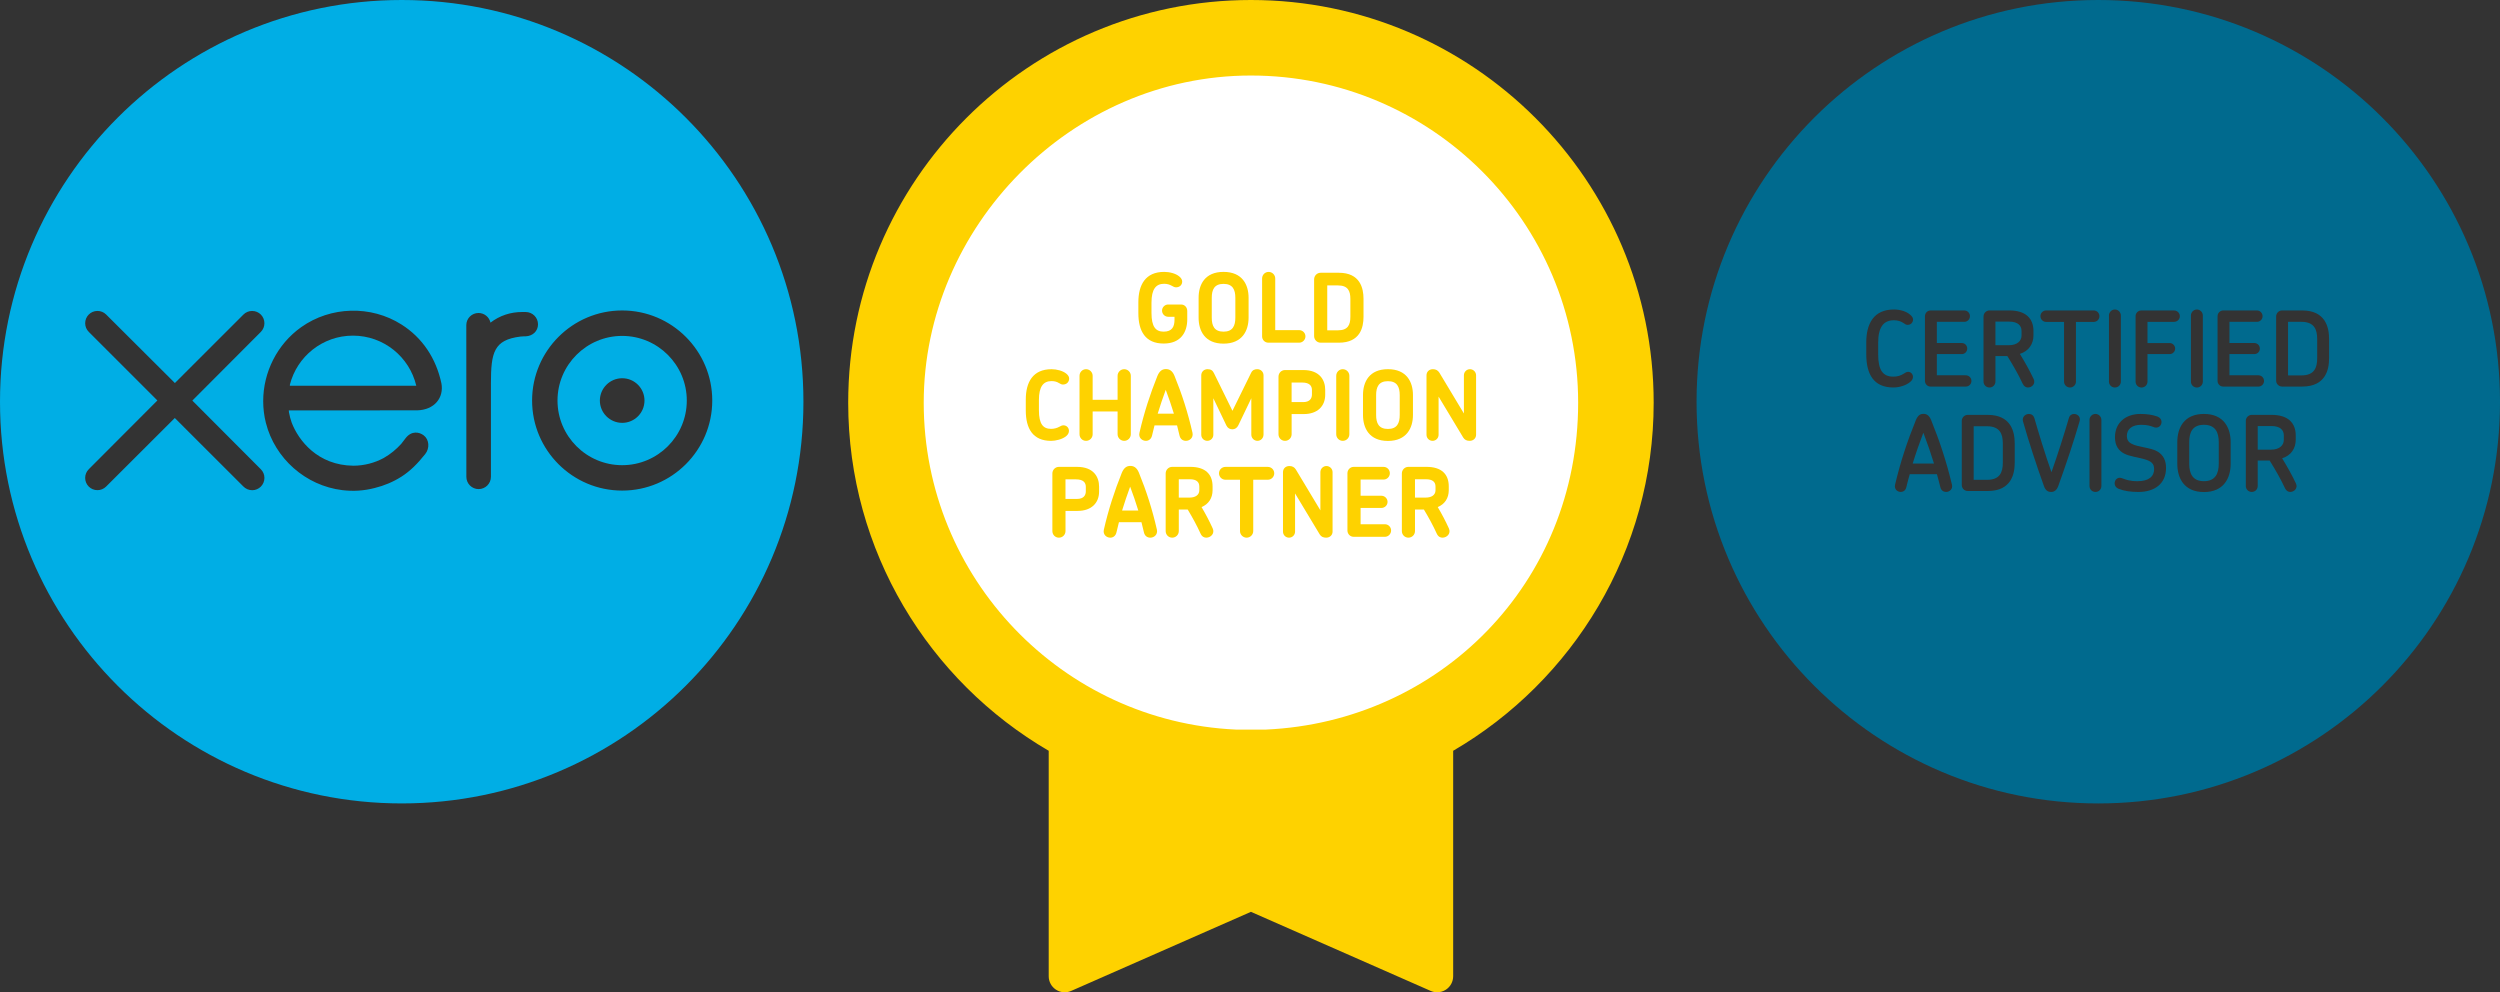
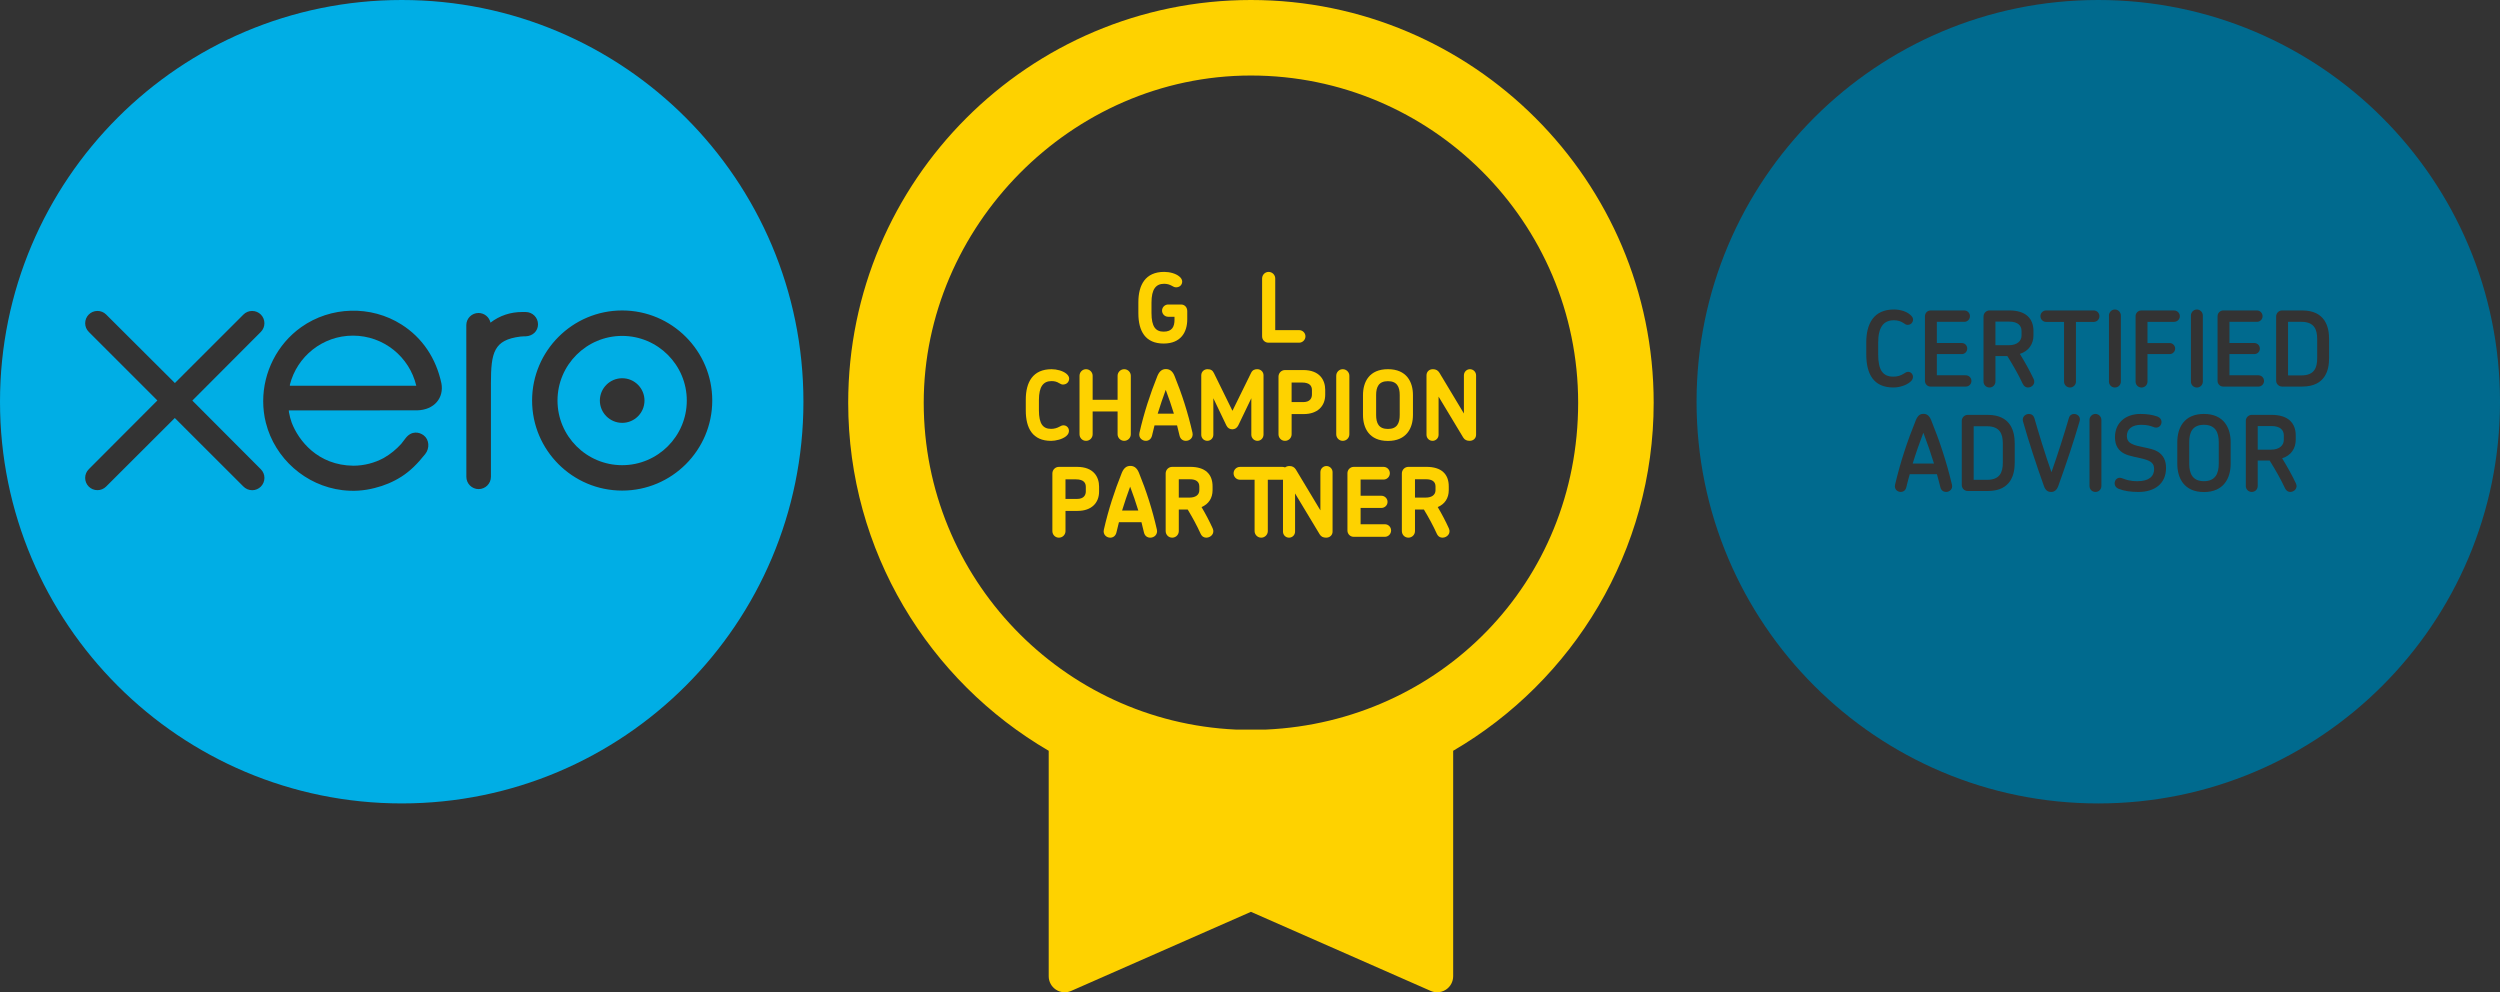
<svg xmlns="http://www.w3.org/2000/svg" id="Layer_1" data-name="Layer 1" viewBox="0 0 1829.23 726.05">
  <rect x="0" y="0" width="1829.23" height="726.05" fill="#333333" stroke="none" />
  <defs>
    <style>
      .cls-1 {
        fill: #fed200;
      }

      .cls-2 {
        fill: #00aee5;
      }

      .cls-3 {
        fill: #fff;
      }

      .cls-4 {
        isolation: isolate;
      }

      .cls-5 {
        fill: #006a8e;
      }
    </style>
  </defs>
-   <circle class="cls-3" cx="915.3" cy="293.93" r="244.07" />
  <path class="cls-1" d="M1209.98,294.68C1209.98,132.19,1077.79,0,915.3,0s-294.68,132.19-294.68,294.68c0,108.57,59.07,203.55,146.71,254.67v164.98c0,3.96,2,7.65,5.32,9.81,3.32,2.17,7.5,2.51,11.12.91l131.53-57.87,131.53,57.87c1.51.67,3.12.99,4.72.99,2.24,0,4.47-.64,6.4-1.9,3.32-2.16,5.32-5.85,5.32-9.81v-164.98c87.65-51.12,146.71-146.1,146.71-254.67ZM926.42,533.82h-22.24c-126.87-5.83-228.3-110.85-228.3-239.14s107.4-239.42,239.42-239.42,239.42,107.4,239.42,239.42-101.43,233.3-228.3,239.14Z" />
  <g class="cls-4">
    <path class="cls-1" d="M851.46,251.37c-13.41,0-18.53-9.05-18.53-22.25v-7.93c0-12.7,5.12-22.25,18.88-22.25,3.93,0,8.43,1.12,11.09,3.37,1.41,1.12,2.1,2.45,2.1,3.72,0,2.1-1.47,4.14-4.42,4.21-1.12,0-2.04-.42-3.3-1.19-1.41-.77-3.16-1.41-5.48-1.41-6.1,0-9.27,4-9.27,13.83v7.51c0,10.25,3.16,13.68,8.91,13.68,6.25,0,7.93-3.72,7.93-8.7v-2.18h-4.63c-2.45,0-4.49-2.03-4.49-4.49s2.04-4.49,4.49-4.49h9.4c2.67,0,4.56,2.04,4.56,4.84v6.04c0,9.2-4.56,17.69-17.27,17.69Z" />
-     <path class="cls-1" d="M895.26,251.44c-13.69,0-18.25-9.4-18.25-19.02v-14.53c0-9.61,4.56-18.95,18.25-18.95s18.32,9.34,18.32,18.95v14.53c0,9.62-4.7,19.02-18.32,19.02ZM903.89,217.89c0-5.9-1.89-10.18-8.63-10.18s-8.63,4.21-8.63,10.18v14.53c0,6.04,1.89,10.25,8.63,10.25s8.63-4.28,8.63-10.25v-14.53Z" />
    <path class="cls-1" d="M950.57,250.74h-22.53c-2.53,0-4.57-2.03-4.57-4.63v-42.32c0-2.67,2.11-4.84,4.77-4.84s4.84,2.17,4.84,4.84v37.76h17.48c2.53,0,4.63,2.04,4.63,4.57s-2.1,4.63-4.63,4.63Z" />
-     <path class="cls-1" d="M979.63,250.74h-13.33c-2.67,0-4.77-2.18-4.77-4.84v-41.48c0-2.67,2.11-4.84,4.77-4.84h13.33c15.58,0,18.04,11.3,18.04,19.02v13.19c0,7.79-2.45,18.95-18.04,18.95ZM988.06,218.73c0-5.96-1.83-9.89-9.13-9.89h-7.79v32.85h7.79c7.3,0,9.13-3.93,9.13-9.9v-13.06Z" />
  </g>
  <g class="cls-4">
    <path class="cls-1" d="M777.86,281.37c-1.05,0-1.76-.35-3.09-1.12-1.33-.85-3.02-1.41-5.33-1.41-6.1,0-9.27,4.07-9.27,13.83v7.51c0,10.25,3.16,13.61,8.91,13.61,2.18,0,4.28-.56,6.04-1.54,1.2-.7,2.04-1.05,3.02-1.05,2.18,0,4,1.69,4,4.07,0,1.27-.56,2.6-1.89,3.72-2.8,2.46-7.93,3.58-11.16,3.58-13.41,0-18.53-9.05-18.53-22.25v-7.93c0-12.7,5.12-22.25,18.88-22.25,3.79,0,8.28,1.19,10.81,3.29,1.41,1.12,2.04,2.39,2.04,3.58,0,2.11-1.47,4.28-4.42,4.35Z" />
    <path class="cls-1" d="M822.57,322.56c-2.67,0-4.84-2.18-4.84-4.84v-16.64h-18.25v16.64c0,2.67-2.11,4.84-4.84,4.84s-4.77-2.18-4.77-4.84v-42.74c0-2.67,2.11-4.84,4.77-4.84s4.84,2.17,4.84,4.84v17.54h18.25v-17.54c0-2.67,2.18-4.84,4.84-4.84s4.84,2.17,4.84,4.84v42.74c0,2.67-2.18,4.84-4.84,4.84Z" />
    <path class="cls-1" d="M867.7,322.56c-2.03,0-4-1.12-4.63-3.79-.56-2.53-1.19-5.06-1.83-7.51h-16.49c-.63,2.45-1.26,4.98-1.83,7.51-.63,2.59-2.52,3.79-4.49,3.79-2.74,0-5.55-2.25-4.7-5.9,3.37-14.74,7.79-28.29,13.12-41.55,1.75-4.21,4.07-5.06,6.24-5.06s4.64.85,6.32,5.06c5.41,13.26,9.76,26.81,13.12,41.55.77,3.65-2.03,5.9-4.84,5.9ZM852.97,285.22c-2.11,5.75-4.07,11.51-5.9,17.48h11.86c-1.83-5.97-3.79-11.72-5.97-17.48Z" />
    <path class="cls-1" d="M924.49,318.07c0,2.45-1.96,4.49-4.42,4.49s-4.49-2.04-4.49-4.49v-26.68l-9.54,19.87c-.92,1.89-2.53,2.87-4.35,2.87s-3.44-.91-4.35-2.8l-9.55-19.94v26.74c0,2.45-1.96,4.42-4.42,4.42s-4.42-1.97-4.42-4.42v-43.51c0-2.6,2.04-4.49,4.57-4.49,2.38,0,3.72.84,4.7,2.87l13.55,27.59,13.69-27.86c1.05-2.11,2.74-2.6,4.49-2.6,2.6,0,4.56,2.03,4.56,4.49v43.45Z" />
    <path class="cls-1" d="M953.98,302.98h-8.91v14.74c0,2.67-2.11,4.84-4.84,4.84s-4.77-2.18-4.77-4.84v-42.12c0-2.67,2.11-4.84,4.77-4.84h13.34c12.14,0,16.07,7.44,16.07,14.46v3.65c0,8.35-5.68,14.1-15.65,14.1ZM959.94,285.43c0-2.74-1.34-5.54-7.23-5.54h-7.65v14.32h8.49c4.84,0,6.39-2.74,6.39-5.55v-3.23Z" />
    <path class="cls-1" d="M982.48,322.56c-2.67,0-4.77-2.18-4.77-4.84v-42.74c0-2.67,2.11-4.84,4.77-4.84s4.84,2.17,4.84,4.84v42.74c0,2.67-2.11,4.84-4.84,4.84Z" />
    <path class="cls-1" d="M1015.54,322.63c-13.69,0-18.25-9.4-18.25-19.02v-14.53c0-9.61,4.56-18.95,18.25-18.95s18.31,9.34,18.31,18.95v14.53c0,9.62-4.7,19.02-18.31,19.02ZM1024.17,289.08c0-5.9-1.89-10.18-8.63-10.18s-8.64,4.21-8.64,10.18v14.53c0,6.04,1.9,10.25,8.64,10.25s8.63-4.28,8.63-10.25v-14.53Z" />
    <path class="cls-1" d="M1075.34,322.56c-2.1,0-3.65-.7-4.7-2.39l-18.04-29.97v27.94c0,2.45-1.97,4.42-4.42,4.42s-4.42-1.97-4.42-4.42v-43.51c0-2.46,1.76-4.49,4.7-4.49,2.11,0,3.65.84,4.7,2.52l17.97,29.9v-27.93c0-2.46,1.96-4.49,4.42-4.49s4.49,2.03,4.49,4.49v43.51c0,2.45-1.89,4.42-4.7,4.42Z" />
  </g>
  <g class="cls-4">
    <path class="cls-1" d="M788.53,373.83h-8.91v14.74c0,2.67-2.11,4.84-4.84,4.84s-4.77-2.18-4.77-4.84v-42.12c0-2.67,2.11-4.84,4.77-4.84h13.34c12.14,0,16.07,7.44,16.07,14.46v3.65c0,8.35-5.68,14.1-15.65,14.1ZM794.49,356.28c0-2.74-1.34-5.54-7.23-5.54h-7.65v14.32h8.49c4.84,0,6.39-2.74,6.39-5.55v-3.23Z" />
    <path class="cls-1" d="M841.66,393.41c-2.03,0-4-1.12-4.63-3.79-.56-2.53-1.19-5.06-1.83-7.51h-16.49c-.63,2.45-1.26,4.98-1.83,7.51-.63,2.59-2.52,3.79-4.49,3.79-2.74,0-5.55-2.25-4.7-5.9,3.37-14.74,7.79-28.29,13.12-41.55,1.75-4.21,4.07-5.06,6.24-5.06s4.64.85,6.32,5.06c5.41,13.26,9.76,26.81,13.12,41.55.77,3.65-2.03,5.9-4.84,5.9ZM826.92,356.07c-2.11,5.75-4.07,11.51-5.9,17.48h11.86c-1.83-5.97-3.79-11.72-5.97-17.48Z" />
    <path class="cls-1" d="M882.66,393.41c-1.61,0-3.16-.7-4.21-2.95-2.67-5.9-5.9-11.79-9.4-17.62h-6.53v15.72c0,2.67-2.11,4.84-4.84,4.84s-4.77-2.18-4.77-4.84v-42.12c0-2.67,2.11-4.84,4.77-4.84h13.27c10.8,0,16.28,5.19,16.28,14.32v2.74c0,5.82-2.95,10.25-8.07,12.35,3.02,5.13,5.75,10.31,8.14,15.58,1.76,3.79-1.47,6.81-4.63,6.81ZM877.53,355.94c0-3.44-2.38-5.26-6.81-5.26h-8.21v13.4h7.93c4,0,7.09-1.75,7.09-5.4v-2.74Z" />
-     <path class="cls-1" d="M927.65,351.02h-10.67v37.55c0,2.67-2.18,4.84-4.84,4.84s-4.84-2.18-4.84-4.84v-37.55h-10.67c-2.6,0-4.7-2.1-4.7-4.7s2.1-4.7,4.7-4.7h31.02c2.6,0,4.7,2.11,4.7,4.7s-2.11,4.7-4.7,4.7Z" />
+     <path class="cls-1" d="M927.65,351.02v37.55c0,2.67-2.18,4.84-4.84,4.84s-4.84-2.18-4.84-4.84v-37.55h-10.67c-2.6,0-4.7-2.1-4.7-4.7s2.1-4.7,4.7-4.7h31.02c2.6,0,4.7,2.11,4.7,4.7s-2.11,4.7-4.7,4.7Z" />
    <path class="cls-1" d="M970.33,393.41c-2.11,0-3.65-.7-4.7-2.39l-18.04-29.97v27.94c0,2.45-1.96,4.42-4.42,4.42s-4.42-1.97-4.42-4.42v-43.51c0-2.46,1.76-4.49,4.7-4.49,2.11,0,3.65.84,4.7,2.52l17.97,29.9v-27.93c0-2.46,1.96-4.49,4.42-4.49s4.49,2.03,4.49,4.49v43.51c0,2.45-1.89,4.42-4.7,4.42Z" />
    <path class="cls-1" d="M1013.29,392.78h-22.81c-2.53,0-4.57-2.03-4.57-4.63v-41.9c0-2.53,2.04-4.64,4.57-4.64h21.9c2.53,0,4.56,2.11,4.56,4.64s-2.03,4.63-4.56,4.63h-16.84v11.86h15.23c2.45,0,4.49,2.03,4.49,4.49s-2.04,4.42-4.49,4.42h-15.23v11.93h17.76c2.52,0,4.56,2.04,4.56,4.57s-2.04,4.63-4.56,4.63Z" />
    <path class="cls-1" d="M1055.48,393.41c-1.61,0-3.16-.7-4.21-2.95-2.67-5.9-5.9-11.79-9.4-17.62h-6.53v15.72c0,2.67-2.11,4.84-4.84,4.84s-4.77-2.18-4.77-4.84v-42.12c0-2.67,2.11-4.84,4.77-4.84h13.27c10.8,0,16.28,5.19,16.28,14.32v2.74c0,5.82-2.95,10.25-8.07,12.35,3.02,5.13,5.75,10.31,8.14,15.58,1.76,3.79-1.47,6.81-4.63,6.81ZM1050.35,355.94c0-3.44-2.38-5.26-6.81-5.26h-8.21v13.4h7.93c4,0,7.09-1.75,7.09-5.4v-2.74Z" />
  </g>
  <g>
    <path class="cls-2" d="M455.24,245.78c-26.09,0-47.32,21.22-47.32,47.3s21.23,47.29,47.32,47.29,47.28-21.21,47.28-47.29-21.23-47.3-47.28-47.3ZM455.26,309.4c-9.02,0-16.35-7.33-16.35-16.32s7.33-16.33,16.35-16.33,16.31,7.32,16.31,16.33-7.32,16.32-16.31,16.32Z" />
    <path class="cls-2" d="M293.94,0C131.61,0,0,131.61,0,293.94s131.61,293.92,293.94,293.92,293.92-131.6,293.92-293.92S456.27,0,293.94,0ZM184.48,358.67c-2.45,0-4.74-.98-6.52-2.82l-50.06-50-50.27,50.18c-1.71,1.69-3.95,2.62-6.35,2.62-4.94,0-8.97-4.01-8.97-8.97,0-2.42.95-4.7,2.72-6.43l50.12-50.23-50.15-50.14c-1.73-1.71-2.68-3.98-2.68-6.4,0-4.96,4.03-8.97,8.97-8.97,2.4,0,4.65.91,6.35,2.59l50.33,50.17,50.11-50.08c1.71-1.73,3.98-2.67,6.41-2.67,4.95,0,8.98,4.01,8.98,8.97,0,2.38-.92,4.63-2.59,6.33l-50.15,50.28,50.13,50.26c1.68,1.69,2.62,3.93,2.62,6.33,0,4.97-4.03,9-8.98,9ZM305.1,300.26s-88.4.01-93.8.01c.03.42.05.9.13,1.39.46,2.61,1.14,5.12,1.99,7.56,4.99,13.03,18.97,31.26,45.11,31.54,7.98-.03,15.52-2.04,22.1-5.57,5.17-2.89,9.51-6.62,12.99-10.47,1.15-1.39,2.22-2.77,3.16-4.11,4.36-5.62,9.95-4.58,13.27-2.04,3.94,3,4.59,9.33,1.01,13.76-.1.14-.21.24-.31.36-5.16,6.47-10.48,11.87-16.86,15.98-6.13,3.93-12.81,6.71-19.69,8.39-8.02,2.09-15.76,2.54-23.73,1.58-26.8-3.27-49.28-23.08-55.93-49.22-1.33-5.26-1.96-10.61-1.96-15.9,0-21.1,10.16-41.59,27.77-54.11,21.59-15.36,51.09-16.15,73.43-1.95,15.28,9.66,25.32,24.73,29.2,43.06,1.93,10.38-5,19.47-17.88,19.74ZM380.78,246.27c-19.5,2.44-21.57,11.63-21.57,34.38v68.25c-.01,4.95-4.06,8.97-9,8.97s-8.97-4.02-8.98-8.96c0,0-.04-110.98-.04-111,.03-4.93,3.99-8.9,8.93-8.9,4.27,0,7.89,3.02,8.76,7.07,6.69-5.16,14.7-7.78,23-7.78h2.77c4.95,0,9.01,4.03,9.01,8.98s-3.79,8.63-9.12,8.81c0,0-1.96-.03-3.76.18ZM455.24,358.96c-36.34,0-65.91-29.54-65.91-65.89s29.57-65.91,65.91-65.91,65.91,29.57,65.91,65.91-29.57,65.89-65.91,65.89Z" />
    <path class="cls-2" d="M258.25,245.58c-22.24,0-40.93,15.27-46.14,35.88-.01.26-.03.53-.03.76h92.5c-4.95-21-23.81-36.64-46.34-36.64Z" />
  </g>
  <g>
    <path class="cls-5" d="M1479.15,245.41v-3.21c0-3.97-2.67-6.88-9.09-6.88h-10.01v17.27h9.78c6.04,0,9.32-3.06,9.32-7.18Z" />
    <path class="cls-5" d="M1612.6,310.82c-8.33,0-10.77,5.42-10.77,12.68v15.82c0,7.26,2.52,12.76,10.77,12.76s10.85-5.5,10.85-12.76v-15.82c0-7.18-2.52-12.68-10.85-12.68Z" />
    <path class="cls-5" d="M1453.9,311.89h-9.78v39.2h9.78c9.55,0,11.54-5.73,11.54-12.46v-14.21c0-6.8-2.06-12.53-11.54-12.53Z" />
    <path class="cls-5" d="M1671.05,318.61c0-3.97-2.67-6.88-9.09-6.88h-10.01v17.27h9.78c6.04,0,9.32-3.06,9.32-7.18v-3.21Z" />
    <path class="cls-5" d="M1683.92,235.48h-9.78v39.2h9.78c9.55,0,11.54-5.73,11.54-12.46v-14.21c0-6.8-2.06-12.53-11.54-12.53Z" />
    <path class="cls-5" d="M1399.5,339.17h15.59c-2.37-7.72-4.96-15.21-7.79-22.54-2.83,7.34-5.43,14.82-7.79,22.54Z" />
    <path class="cls-5" d="M1535.3,0c-162.33,0-293.94,131.6-293.94,293.94s131.61,293.93,293.94,293.93,293.93-131.61,293.93-293.93S1697.64,0,1535.3,0ZM1622.57,231.35c0-2.29,1.83-4.2,4.13-4.2h24.68c2.29,0,4.13,1.91,4.13,4.2s-1.84,4.13-4.13,4.13h-20.1v15.51h18.26c2.22,0,3.97,1.83,3.97,4.05s-1.76,4.05-3.97,4.05h-18.26v15.51h21.17c2.29,0,4.12,1.83,4.12,4.13s-1.83,4.13-4.12,4.13h-25.75c-2.29,0-4.13-1.84-4.13-4.13v-47.38ZM1603.08,230.82c0-2.37,1.99-4.36,4.36-4.36s4.36,1.99,4.36,4.36v48.37c0,2.45-1.91,4.36-4.36,4.36s-4.36-1.91-4.36-4.36v-48.37ZM1497.18,227.15h34.77c2.37,0,4.2,1.91,4.2,4.2s-1.83,4.2-4.2,4.2h-12.99v43.63c0,2.45-1.99,4.36-4.36,4.36s-4.36-1.91-4.36-4.36v-43.63h-13.07c-2.29,0-4.2-1.83-4.2-4.2s1.91-4.2,4.2-4.2ZM1451.34,231.5c0-2.37,1.99-4.36,4.36-4.36h14.52c12.07,0,17.65,5.96,17.65,15.05v3.21c0,6.19-3.36,11.46-9.94,13.53,3.75,6.11,7.18,12.23,10.09,18.41,1.61,3.44-1.3,6.19-4.13,6.19-1.45,0-2.83-.69-3.82-2.6-3.21-6.88-7.11-13.68-11.31-20.4h-8.71v18.64c0,2.45-1.91,4.36-4.36,4.36s-4.36-1.91-4.36-4.36v-47.68ZM1408.47,231.35c0-2.29,1.83-4.2,4.13-4.2h24.68c2.29,0,4.12,1.91,4.12,4.2s-1.83,4.13-4.12,4.13h-20.1v15.51h18.26c2.22,0,3.97,1.83,3.97,4.05s-1.76,4.05-3.97,4.05h-18.26v15.51h21.17c2.29,0,4.13,1.83,4.13,4.13s-1.83,4.13-4.13,4.13h-25.75c-2.29,0-4.13-1.84-4.13-4.13v-47.38ZM1365.53,259.39v-8.79c0-13.83,5.5-24.15,20.25-24.15,4.36,0,9.25,1.3,12.23,4.13,1.15,1.07,1.76,2.14,1.76,3.21,0,1.83-1.3,3.9-3.97,3.9-1.15,0-1.83-.46-3.13-1.38-1.84-1.22-4.05-1.99-6.88-1.99-7.79,0-11.54,5.27-11.54,16.5v8.48c0,11.77,3.59,16.28,11.08,16.28,2.75,0,5.43-.69,7.57-2.14,1.3-.84,2.06-1.3,3.21-1.38,1.99,0,3.59,1.6,3.59,3.74,0,1.15-.54,2.29-1.61,3.29-3.36,3.13-8.86,4.43-12.76,4.43-14.36,0-19.79-9.78-19.79-24.15ZM1423.95,359.95c-1.83,0-3.66-1.07-4.2-3.44-.76-3.21-1.68-6.42-2.52-9.55h-19.87c-.92,3.13-1.76,6.34-2.52,9.55-.53,2.37-2.29,3.44-4.05,3.44-2.45,0-4.97-2.06-4.2-5.27,3.97-16.81,9.09-32.17,15.21-47.22,1.61-3.9,3.59-4.66,5.58-4.66s4.12.84,5.65,4.66c6.11,15.05,11.23,30.41,15.21,47.22.76,3.21-1.83,5.27-4.28,5.27ZM1474.15,338.63c0,8.41-2.67,20.63-19.71,20.63h-14.67c-2.37,0-4.36-1.91-4.36-4.35v-46.99c0-2.37,1.99-4.36,4.36-4.36h14.67c17.04,0,19.71,12.38,19.71,20.78v14.29ZM1521.67,308.07c-4.36,15.05-9.63,30.79-15.59,47.38-1.14,3.29-3.06,4.51-5.27,4.51-2.44,0-4.2-1.15-5.35-4.51-5.88-16.43-10.93-32.09-15.21-46.99-.99-3.36,1.68-5.58,4.28-5.58,1.76,0,3.44.99,4.05,3.21,3.59,12.38,7.71,25.9,12.46,39.43,4.81-13.6,9.09-27.2,12.76-39.66.61-2.06,2.14-2.98,3.74-2.98,2.52,0,5.04,2.06,4.13,5.2ZM1537.57,355.6c0,2.45-1.91,4.36-4.35,4.36s-4.36-1.91-4.36-4.36v-48.37c0-2.37,1.99-4.36,4.36-4.36s4.35,1.99,4.35,4.36v48.37ZM1543.1,279.18v-48.37c0-2.37,1.99-4.36,4.36-4.36s4.35,1.99,4.35,4.36v48.37c0,2.45-1.91,4.36-4.35,4.36s-4.36-1.91-4.36-4.36ZM1564.61,359.95c-5.5,0-10.16-.61-14.44-2.29-1.99-.77-2.9-2.37-2.9-3.97,0-2.14,1.45-4.12,3.82-4.12,1.45,0,2.83,1.07,6.27,1.83,1.68.38,3.74.69,6.57.69,8.56,0,12.22-3.59,12.22-8.86,0-3.97-1.99-5.81-7.41-7.34-3.97-1.15-10.62-1.99-14.44-3.97-3.97-2.06-6.8-5.66-6.8-12,0-10.93,8.18-17.04,18.57-17.04,4.58,0,8.63.53,12.53,1.91,1.99.77,2.98,2.29,2.98,3.9,0,2.14-1.53,4.2-4.05,4.2-1.38,0-2.52-.92-5.35-1.53-1.38-.3-3.13-.53-5.5-.53-6.65,0-10.47,3.13-10.47,8.1,0,4.35,2.6,5.88,7.57,7.26,4.89,1.3,11.46,1.99,15.28,4.43,3.9,2.6,5.81,6.34,5.81,11.77,0,11.54-8.33,17.58-20.25,17.58ZM1587.5,259.09h-16.2v20.1c0,2.45-1.91,4.36-4.36,4.36s-4.36-1.91-4.36-4.36v-47.83c0-2.29,1.84-4.2,4.13-4.2h24.07c2.29,0,4.2,1.91,4.2,4.2s-1.91,4.13-4.2,4.13h-19.48v15.51h16.2c2.21,0,4.05,1.83,4.05,4.05s-1.83,4.05-4.05,4.05ZM1632.16,339.32c0,10.39-4.96,20.71-19.56,20.71s-19.49-10.32-19.49-20.71v-15.82c0-10.39,4.89-20.63,19.49-20.63s19.56,10.24,19.56,20.63v15.82ZM1675.79,359.95c-1.45,0-2.83-.69-3.82-2.6-3.21-6.88-7.11-13.68-11.31-20.4h-8.71v18.64c0,2.45-1.91,4.36-4.35,4.36s-4.36-1.91-4.36-4.36v-47.68c0-2.37,1.99-4.36,4.36-4.36h14.52c12.07,0,17.65,5.96,17.65,15.05v3.21c0,6.19-3.36,11.46-9.93,13.53,3.74,6.11,7.18,12.23,10.09,18.41,1.6,3.44-1.3,6.19-4.13,6.19ZM1704.17,262.22c0,8.41-2.67,20.63-19.71,20.63h-14.67c-2.37,0-4.36-1.91-4.36-4.36v-46.99c0-2.37,1.98-4.36,4.36-4.36h14.67c17.04,0,19.71,12.38,19.71,20.78v14.29Z" />
  </g>
</svg>